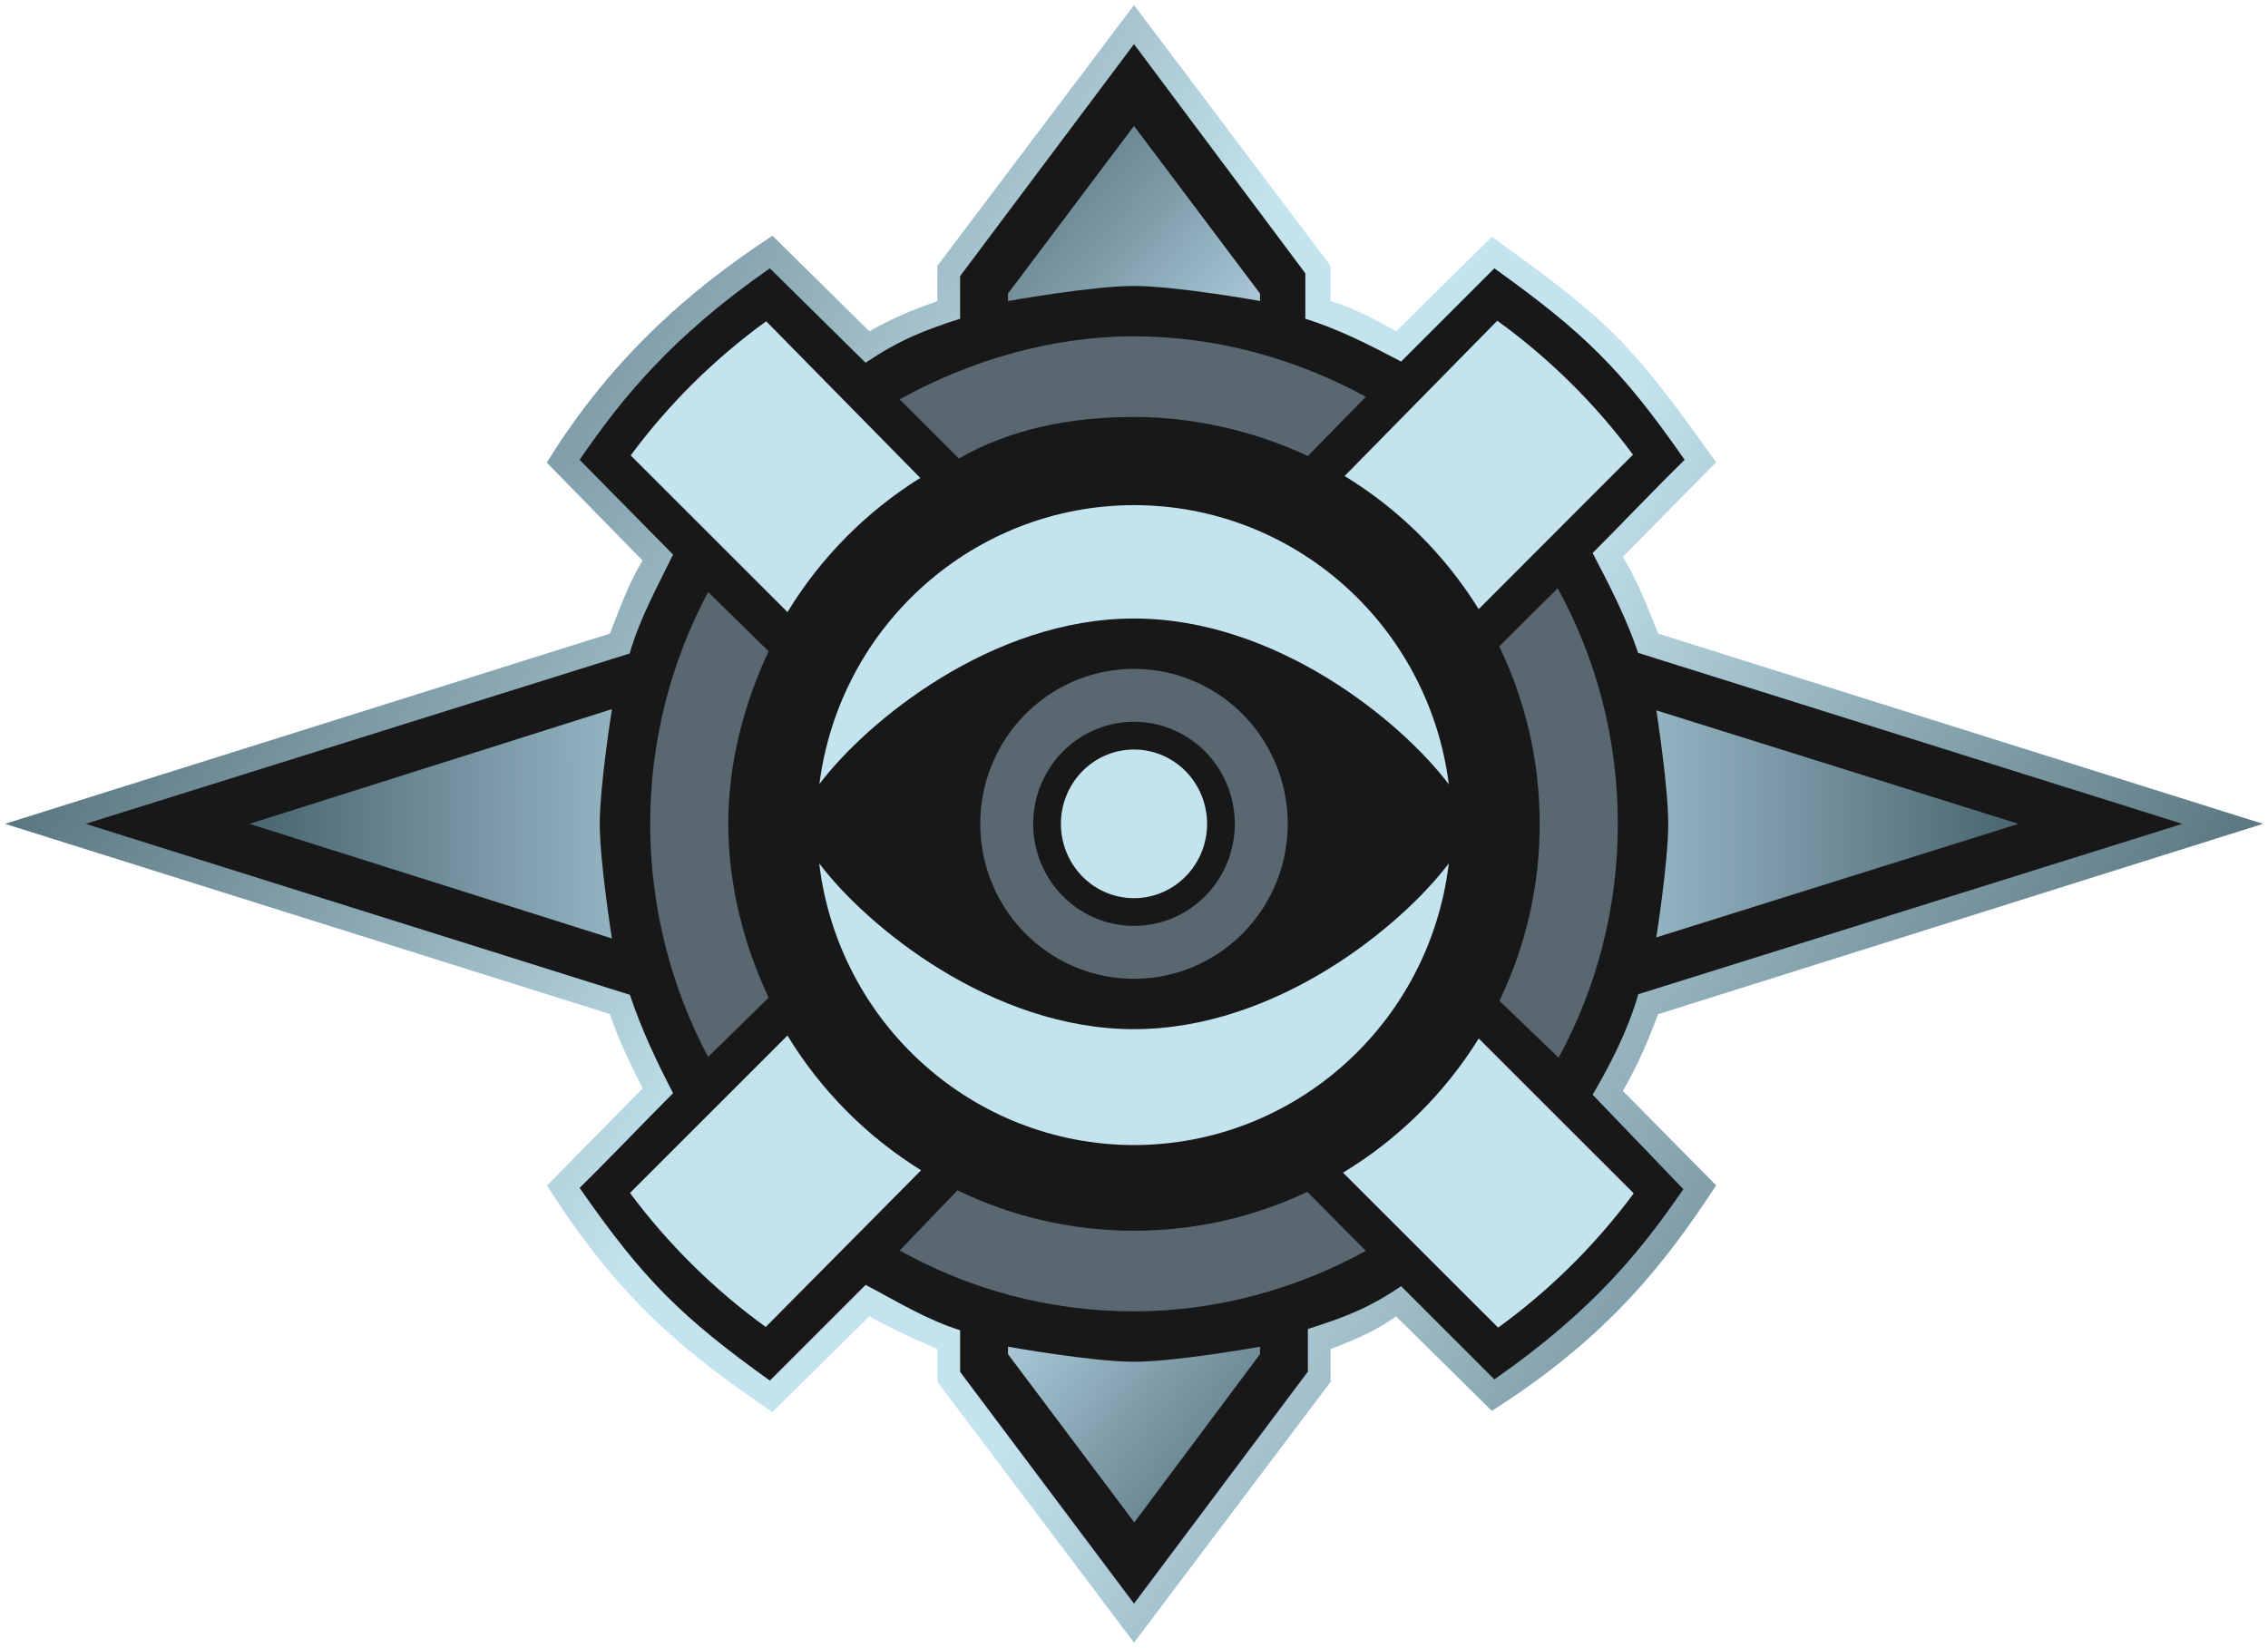
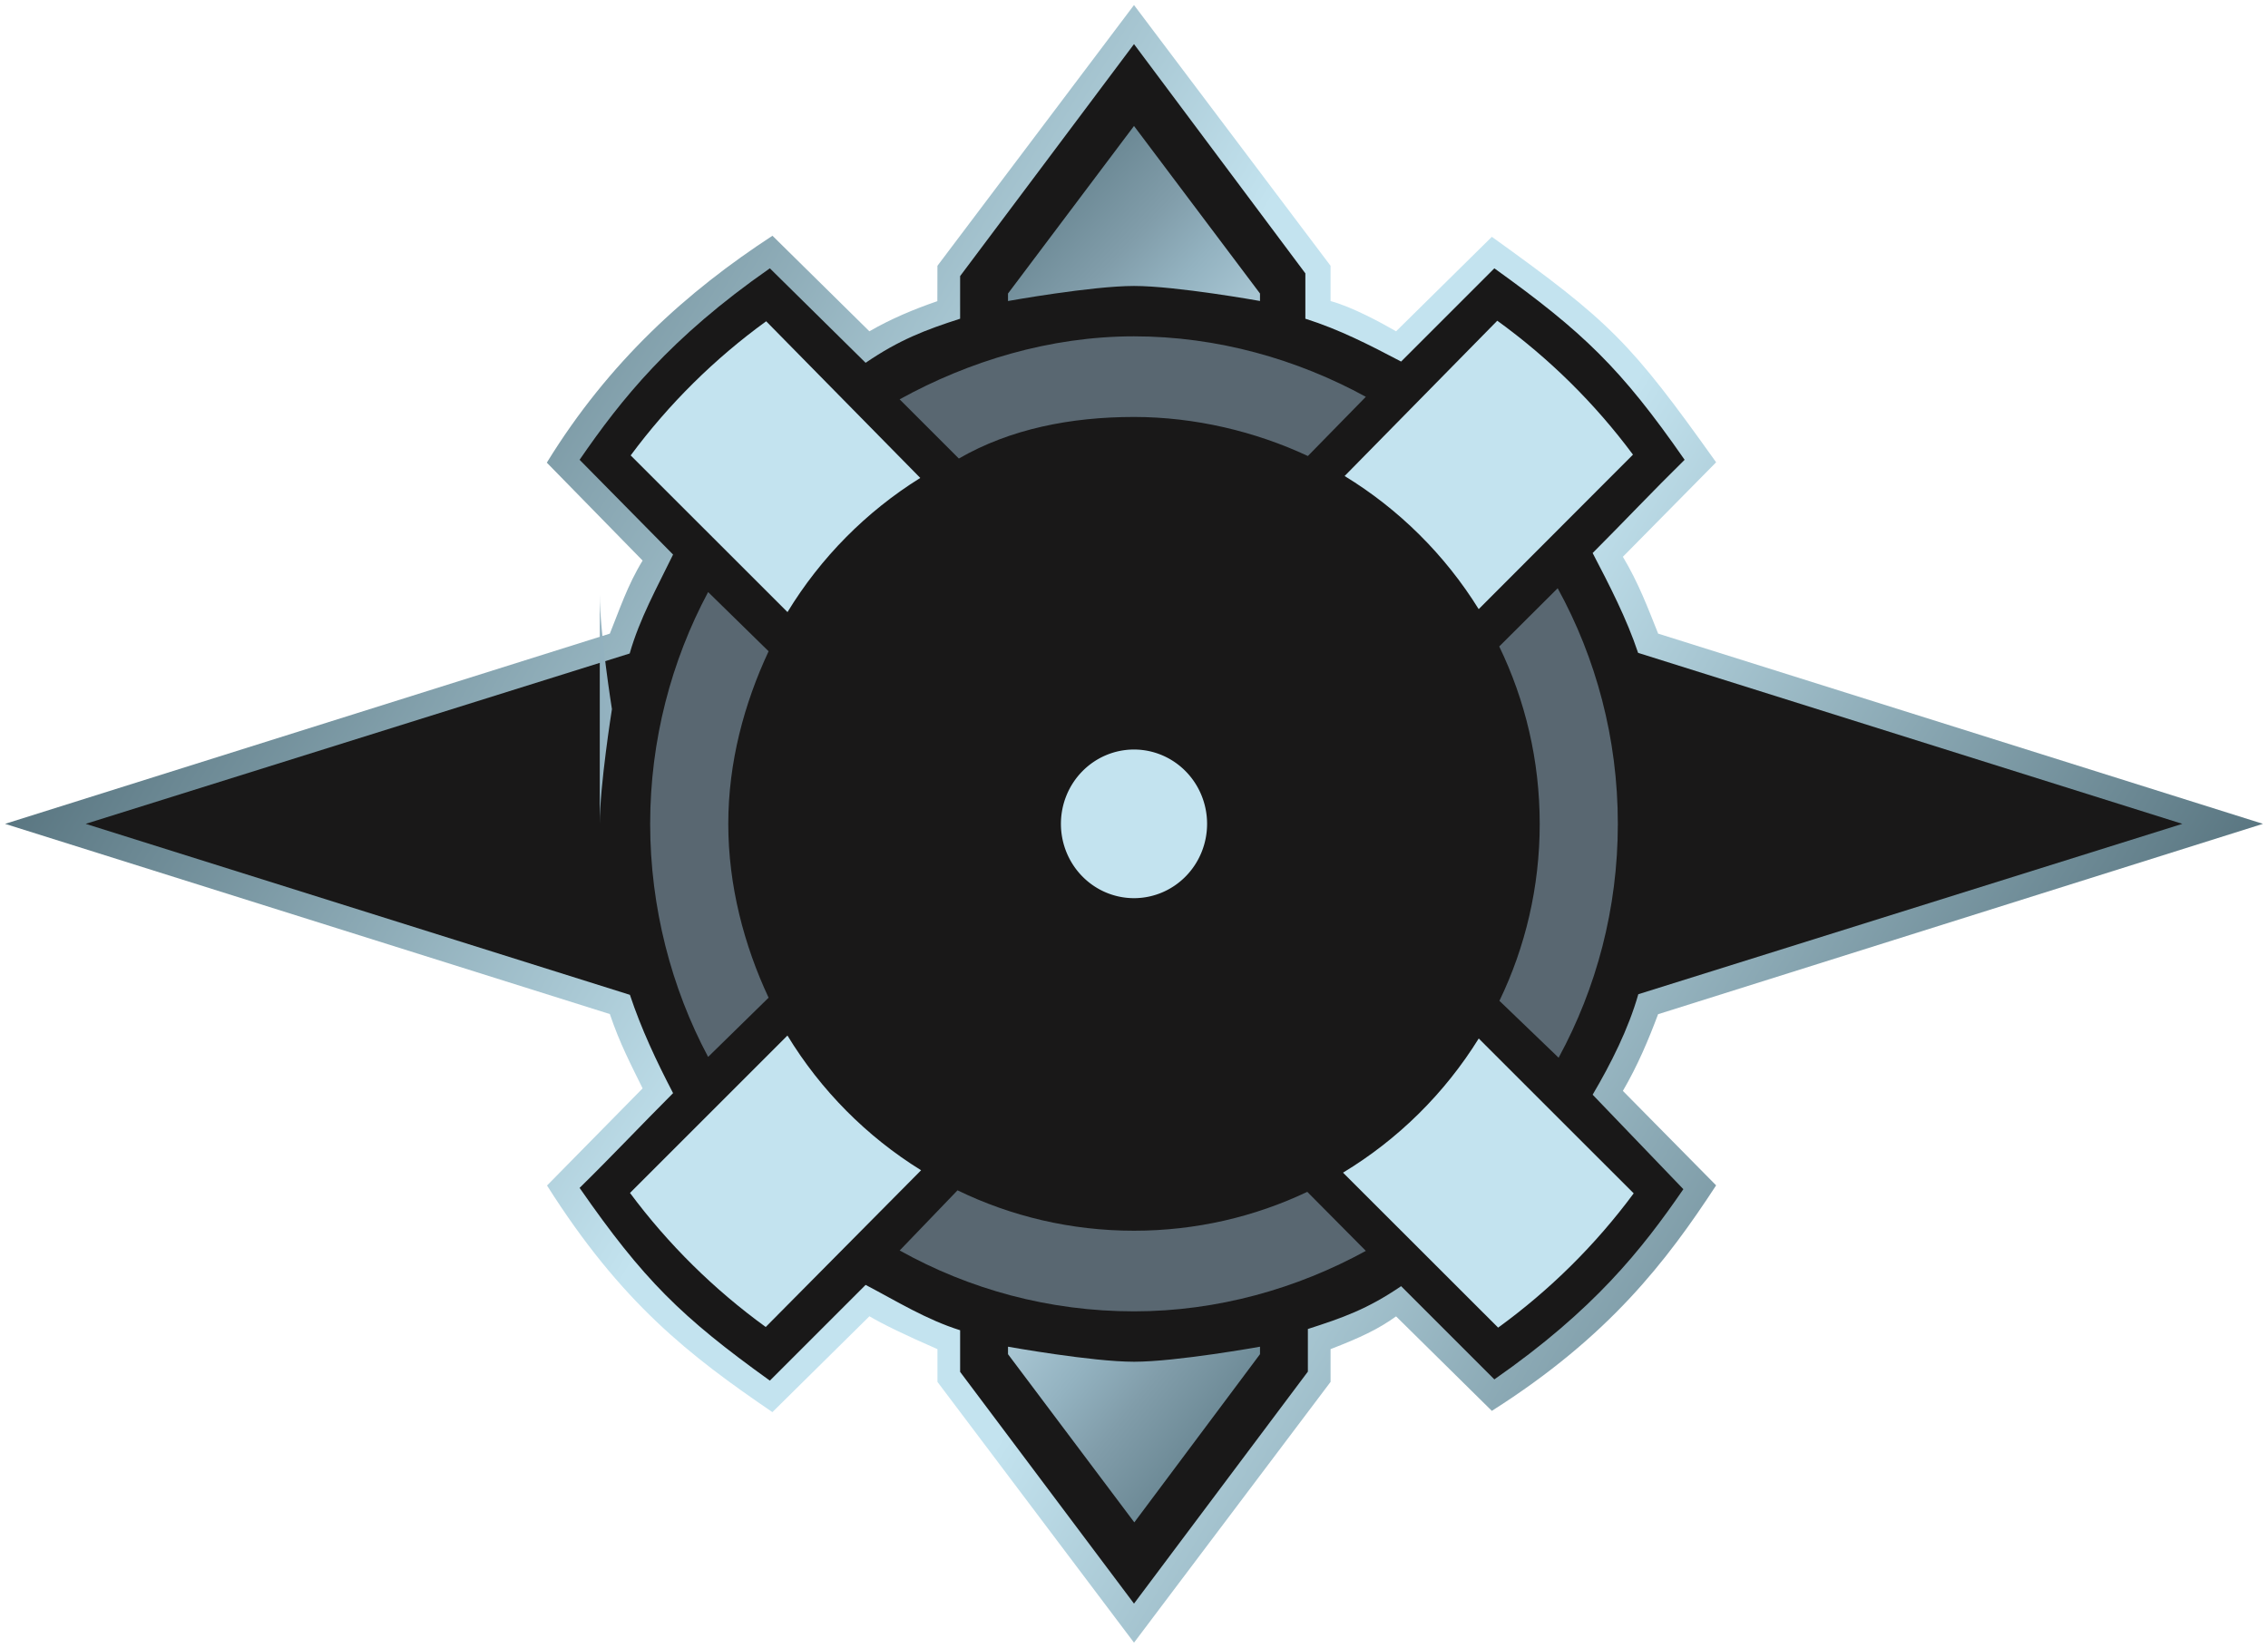
<svg xmlns="http://www.w3.org/2000/svg" xmlns:ns1="http://www.inkscape.org/namespaces/inkscape" xmlns:ns2="http://sodipodi.sourceforge.net/DTD/sodipodi-0.dtd" xmlns:xlink="http://www.w3.org/1999/xlink" width="900" height="654" viewBox="0 0 238.125 173.037" version="1.1" id="svg1" xml:space="preserve" ns1:version="1.3.2 (091e20e, 2023-11-25, custom)" ns2:docname="U.svg">
  <ns2:namedview id="namedview1" pagecolor="#505050" bordercolor="#ffffff" borderopacity="1" ns1:showpageshadow="0" ns1:pageopacity="0" ns1:pagecheckerboard="1" ns1:deskcolor="#505050" ns1:document-units="px" showguides="true" ns1:zoom="1.2737003" ns1:cx="467.92797" ns1:cy="334.85114" ns1:window-width="1920" ns1:window-height="1010" ns1:window-x="-6" ns1:window-y="-6" ns1:window-maximized="1" ns1:current-layer="layer1" />
  <defs id="defs1">
    <linearGradient id="linearGradient63" ns1:collect="always">
      <stop style="stop-color:#94b3c1;stop-opacity:1;" offset="0" id="stop63" />
      <stop style="stop-color:#4c6873;stop-opacity:1;" offset="1" id="stop62" />
    </linearGradient>
    <linearGradient id="linearGradient55" ns1:collect="always">
      <stop style="stop-color:#a7c5d2;stop-opacity:1;" offset="0" id="stop52" />
      <stop style="stop-color:#93b2c0;stop-opacity:1;" offset="0.304" id="stop53" />
      <stop style="stop-color:#819daa;stop-opacity:1;" offset="0.587" id="stop54" />
      <stop style="stop-color:#698692;stop-opacity:1;" offset="1" id="stop55" />
    </linearGradient>
    <linearGradient id="linearGradient47" ns1:collect="always">
      <stop style="stop-color:#4c6873;stop-opacity:1;" offset="0" id="stop48" />
      <stop style="stop-color:#94b3c1;stop-opacity:1;" offset="1" id="stop47" />
    </linearGradient>
    <linearGradient id="linearGradient28" ns1:collect="always">
      <stop style="stop-color:#506c77;stop-opacity:1;" offset="0" id="stop28" />
      <stop style="stop-color:#c3e3ef;stop-opacity:1;" offset="0.805" id="stop29" />
    </linearGradient>
    <linearGradient ns1:collect="always" xlink:href="#linearGradient28" id="linearGradient29" x1="11.721" y1="92.476" x2="105.01" y2="148.517" gradientUnits="userSpaceOnUse" spreadMethod="reflect" />
    <linearGradient ns1:collect="always" xlink:href="#linearGradient55" id="linearGradient38" gradientUnits="userSpaceOnUse" x1="92.053" y1="203.997" x2="109.999" y2="218.52" />
    <linearGradient ns1:collect="always" xlink:href="#linearGradient55" id="linearGradient46" x1="117.669" y1="93.199" x2="101.198" y2="77.555" gradientUnits="userSpaceOnUse" />
    <linearGradient ns1:collect="always" xlink:href="#linearGradient47" id="linearGradient48" x1="13.989" y1="148.641" x2="50.188" y2="148.535" gradientUnits="userSpaceOnUse" />
    <linearGradient ns1:collect="always" xlink:href="#linearGradient63" id="linearGradient50" x1="159.842" y1="148.635" x2="196.02" y2="148.629" gradientUnits="userSpaceOnUse" />
  </defs>
  <g ns1:label="Layer 1" ns1:groupmode="layer" id="layer1" transform="translate(14.061,-62.114)" style="display:inline">
    <path style="display:inline;fill:url(#linearGradient29);stroke:none" d="m 84.364,90.027 -0.009,3.715 c -2.461,0.848 -4.861,1.849 -7.135,3.164 L 67.044,86.872 c -8.961,5.843 -17.156,13.198 -23.693,23.827 l 10.058,10.284 c -1.594,2.603 -2.435,5.188 -3.44,7.673 l -63.5,19.976 63.5,19.976 c 1.054,3.128 2.26,5.391 3.44,7.805 l -10.036,10.201 c 7.817,12.361 14.986,17.877 23.662,23.798 l 10.186,-10.066 c 1.443,0.853 3.83,2.006 7.144,3.451 v 3.44 l 20.637,27.384 20.637,-27.384 v -3.44 c 3.124,-1.214 4.965,-2.07 6.879,-3.44 l 10.054,9.922 c 12.324,-7.816 18.357,-15.741 23.548,-23.68 l -9.79,-9.922 c 1.563,-2.685 2.691,-5.369 3.697,-8.054 l 63.507,-19.992 -63.5,-19.976 c -1.063,-2.656 -2.042,-5.294 -3.704,-8.07 l 9.79,-9.922 C 157.117,98.028 155.003,95.905 142.573,86.984 l -10.054,9.922 c -1.478,-0.853 -4.585,-2.56 -6.879,-3.175 V 90.027 L 105.002,62.643 Z" id="path4" ns2:nodetypes="ccccccccccccccccccccccccccccccccc" />
    <path style="display:inline;fill:#191818;fill-opacity:1" d="m 86.746,206.185 v -4.372 c -3.572,-1.124 -6.622,-3.032 -9.922,-4.763 l -10.054,10.054 c -9.304,-6.683 -13.277,-10.595 -19.976,-20.241 3.356,-3.295 6.489,-6.623 9.814,-9.951 -1.75,-3.356 -3.338,-6.737 -4.532,-10.323 L -5.065,148.632 52.053,130.741 c 1.04,-3.656 2.898,-6.986 4.554,-10.389 L 46.793,110.4 c 4.36,-6.339 9.498,-12.806 19.976,-20.108 l 10.054,9.922 c 3.544,-2.42 6.285,-3.456 9.922,-4.63 l -3e-6,-4.475 18.256,-24.364 17.992,24.077 v 4.763 c 3.572,1.124 6.754,2.767 10.054,4.498 l 9.79,-9.79 c 9.304,6.683 13.277,10.463 19.976,20.108 -3.356,3.295 -6.333,6.462 -9.657,9.79 1.75,3.356 3.579,6.899 4.773,10.484 l 57.14,17.958 -57.118,17.892 c -1.04,3.656 -2.873,7.29 -4.795,10.551 l 9.525,9.922 c -4.36,6.339 -9.366,12.674 -19.844,19.976 l -9.79,-9.79 c -3.544,2.42 -6.152,3.324 -9.79,4.498 l 1e-5,4.475 -18.256,24.364 z" id="path1-0" ns2:nodetypes="ccccccccccccccccccccccccccccccccc" ns1:label="Black Background Backup" />
    <path id="path13" style="display:inline;opacity:1;fill:#596771;fill-opacity:1;stroke-width:2.251;-inkscape-stroke:none" d="m 129.343,103.785 c -7.196,-3.937 -15.578,-6.35 -24.342,-6.35 -8.836,0 -17.369,2.616 -24.606,6.615 l 6.218,6.218 c 5.384,-3.112 11.757,-4.366 18.389,-4.366 6.427,0 12.792,1.545 18.256,4.101 z m 14.006,26.219 c 2.723,5.63 4.25,11.95 4.25,18.628 0,6.661 -1.52,12.967 -4.23,18.586 l 6.215,5.975 c 3.963,-7.291 6.217,-15.661 6.217,-24.562 0,-8.974 -2.291,-17.409 -6.316,-24.743 z m -20.153,57.275 c -5.518,2.618 -11.686,4.083 -18.195,4.083 -6.641,0 -12.926,-1.524 -18.528,-4.243 l -6.072,6.317 c 7.288,4.073 15.675,6.393 24.6,6.393 8.781,0 17.136,-2.398 24.342,-6.35 z M 66.637,166.889 c -2.576,-5.505 -4.233,-11.772 -4.233,-18.256 0,-6.47 1.667,-12.628 4.233,-18.124 l -6.35,-6.218 c -3.86,7.218 -6.085,15.567 -6.085,24.342 -1e-6,8.764 2.234,17.262 6.085,24.474 z" ns2:nodetypes="csccscccsccscccsccscccsccscc" />
    <path id="path14-6" style="display:inline;opacity:1;fill:#c3e3ef;fill-opacity:1;stroke-width:4.147;-inkscape-stroke:none" ns1:label="path9" d="m 143.233,201.538 c 5.437,-3.945 10.241,-8.706 14.233,-14.101 l -16.27,-16.262 c -3.568,5.752 -8.46,10.591 -14.249,14.089 z m 14.157,-91.679 c -3.999,-5.383 -8.808,-10.131 -14.247,-14.064 l -16.028,16.309 c 5.714,3.488 10.545,8.287 14.077,13.98 z M 66.382,95.853 c -5.433,3.941 -10.235,8.697 -14.226,14.087 l 16.465,16.454 c 3.482,-5.72 8.267,-10.555 13.941,-14.089 z m 16.265,89.159 c -5.714,-3.54 -10.531,-8.397 -14.031,-14.149 l -16.531,16.53 c 3.991,5.372 8.804,10.128 14.25,14.078 z" ns2:nodetypes="cccccccccccccccccccc" />
-     <path id="path12" style="display:inline;opacity:1;fill:#c3e3ef;fill-opacity:1;stroke-width:4.862;-inkscape-stroke:none" d="m 105.002,115.162 c -16.747,0.016 -30.884,12.552 -33.032,29.293 4.978,-6.584 18.093,-17.387 33.032,-17.387 14.964,0 28.098,10.839 33.057,17.42 -2.134,-16.764 -16.289,-29.322 -33.057,-29.326 z m 33.052,37.619 c -4.963,6.582 -18.093,17.414 -33.052,17.414 -14.959,0 -28.09,-10.833 -33.052,-17.414 2.015,16.865 16.199,29.562 33.052,29.585 16.853,-0.024 31.038,-12.721 33.052,-29.585 z" ns2:nodetypes="ccscccsccc" />
-     <path id="path10" style="display:inline;opacity:1;fill:#596771;fill-opacity:1;stroke-width:10.867;-inkscape-stroke:none" d="m 105.002,132.36 a 16.14,16.272 0 0 0 -16.14,16.272 16.14,16.272 0 0 0 16.14,16.272 16.14,16.272 0 0 0 16.14,-16.272 16.14,16.272 0 0 0 -16.14,-16.272 z m 0,5.556 a 10.583,10.716 0 0 1 10.583,10.716 10.583,10.716 0 0 1 -10.583,10.716 10.583,10.716 0 0 1 -10.583,-10.716 10.583,10.716 0 0 1 10.583,-10.716 z" />
    <path id="path11" style="display:inline;opacity:1;fill:#c3e3ef;fill-opacity:1;stroke-width:2.93" d="m 112.675,148.632 a 7.673,7.805 0 0 1 -7.673,7.805 7.673,7.805 0 0 1 -7.673,-7.805 7.673,7.805 0 0 1 7.673,-7.805 7.673,7.805 0 0 1 7.673,7.805 z" />
-     <path style="display:inline;opacity:1;fill:url(#linearGradient48);stroke-width:2.554" d="m 48.91,148.632 c 2.07e-4,-4.037 1.278,-12.045 1.278,-12.045 l -38.055,12.045 38.053,12.037 c 0,0 -1.276,-8.002 -1.276,-12.037 z" id="path33" />
-     <path style="display:inline;opacity:1;fill:url(#linearGradient50);stroke-width:2.554" d="m 161.093,148.632 c -1.8e-4,3.996 -1.252,11.922 -1.252,11.922 l 38.029,-11.922 -38.027,-11.918 c 0,0 1.25,7.923 1.25,11.918 z" id="path31" />
+     <path style="display:inline;opacity:1;fill:url(#linearGradient48);stroke-width:2.554" d="m 48.91,148.632 c 2.07e-4,-4.037 1.278,-12.045 1.278,-12.045 c 0,0 -1.276,-8.002 -1.276,-12.037 z" id="path33" />
    <path style="display:inline;opacity:1;fill:url(#linearGradient38);stroke-width:2.554" d="m 105.002,205.121 c -4.441,-8e-5 -13.229,-1.58 -13.229,-1.58 v 0.787 l 13.262,17.661 13.196,-17.661 v -0.786 c 0,0 -8.788,1.58 -13.229,1.58 z" id="path37" />
    <path style="font-variation-settings:normal;display:inline;opacity:1;vector-effect:none;fill:url(#linearGradient46);stroke-width:2.554;stroke-linecap:butt;stroke-linejoin:miter;stroke-miterlimit:4;stroke-dasharray:none;stroke-dashoffset:0;stroke-opacity:1;-inkscape-stroke:none;stop-color:#000000;stop-opacity:1" d="M 105.002,75.343 91.773,92.938 v 0.788 c 0,0 8.788,-1.581 13.229,-1.581 4.441,-5.99e-4 13.229,1.578 13.229,1.578 V 92.938 Z" id="path17" />
  </g>
</svg>